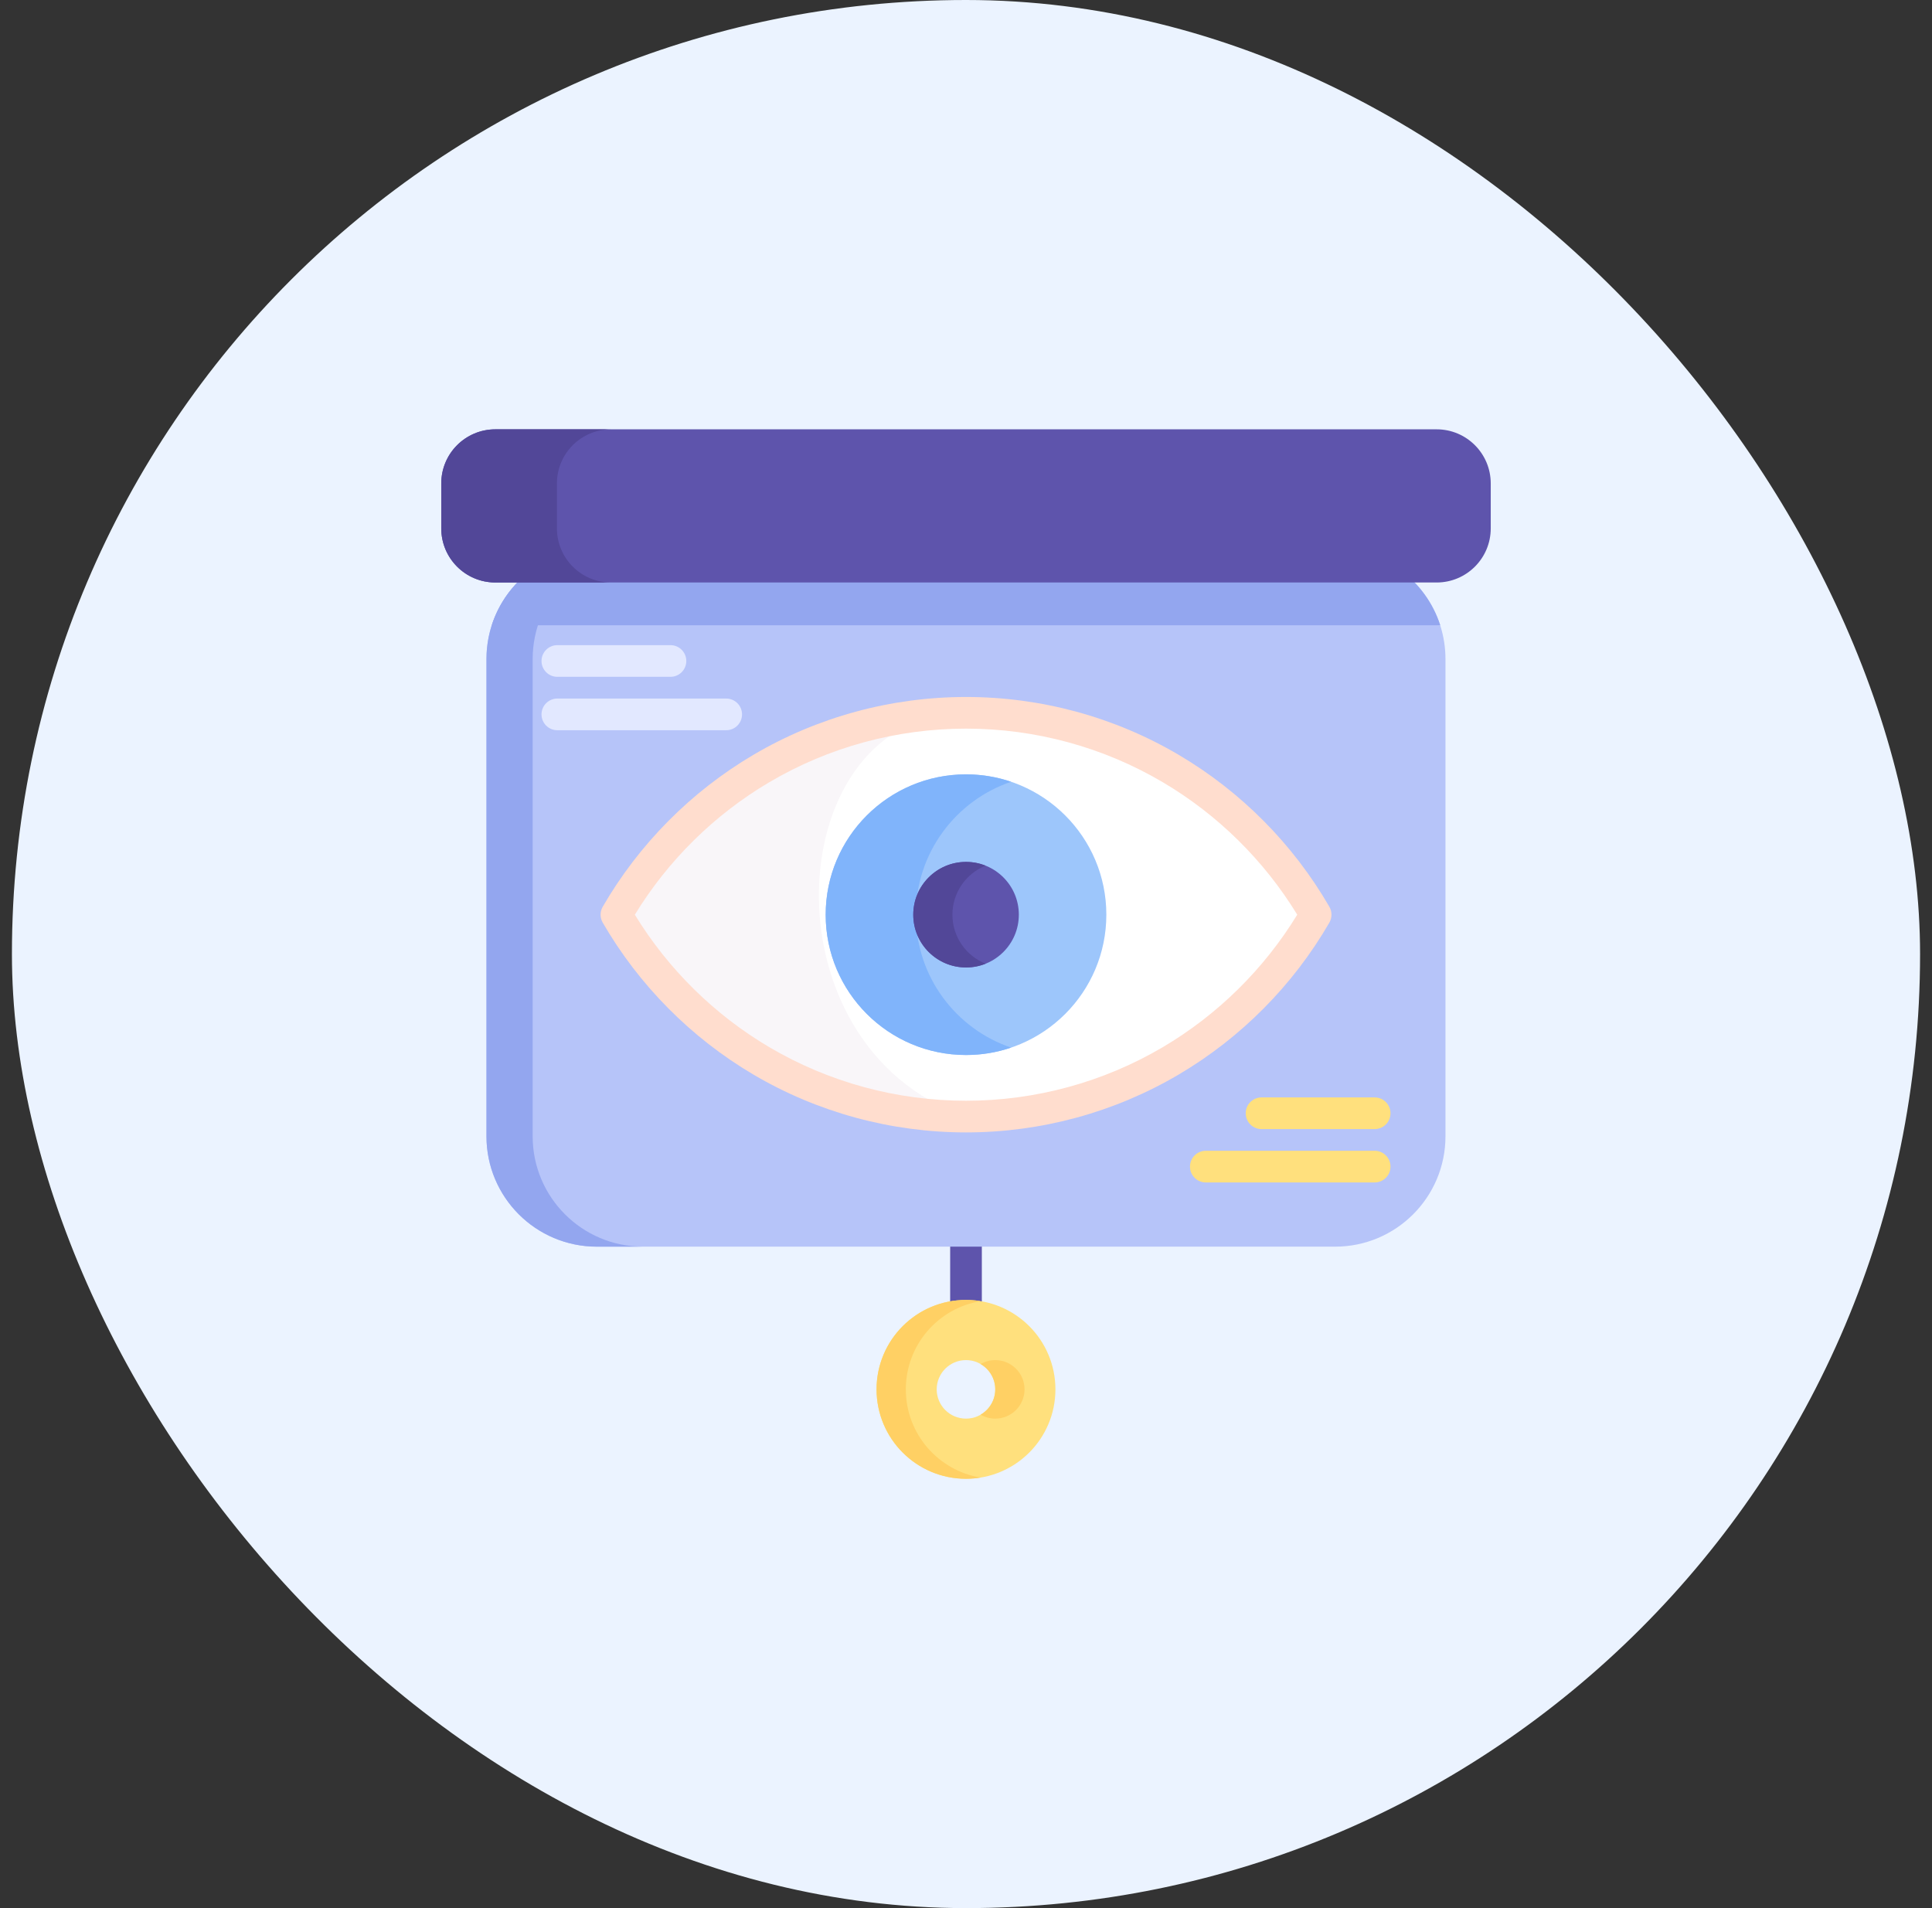
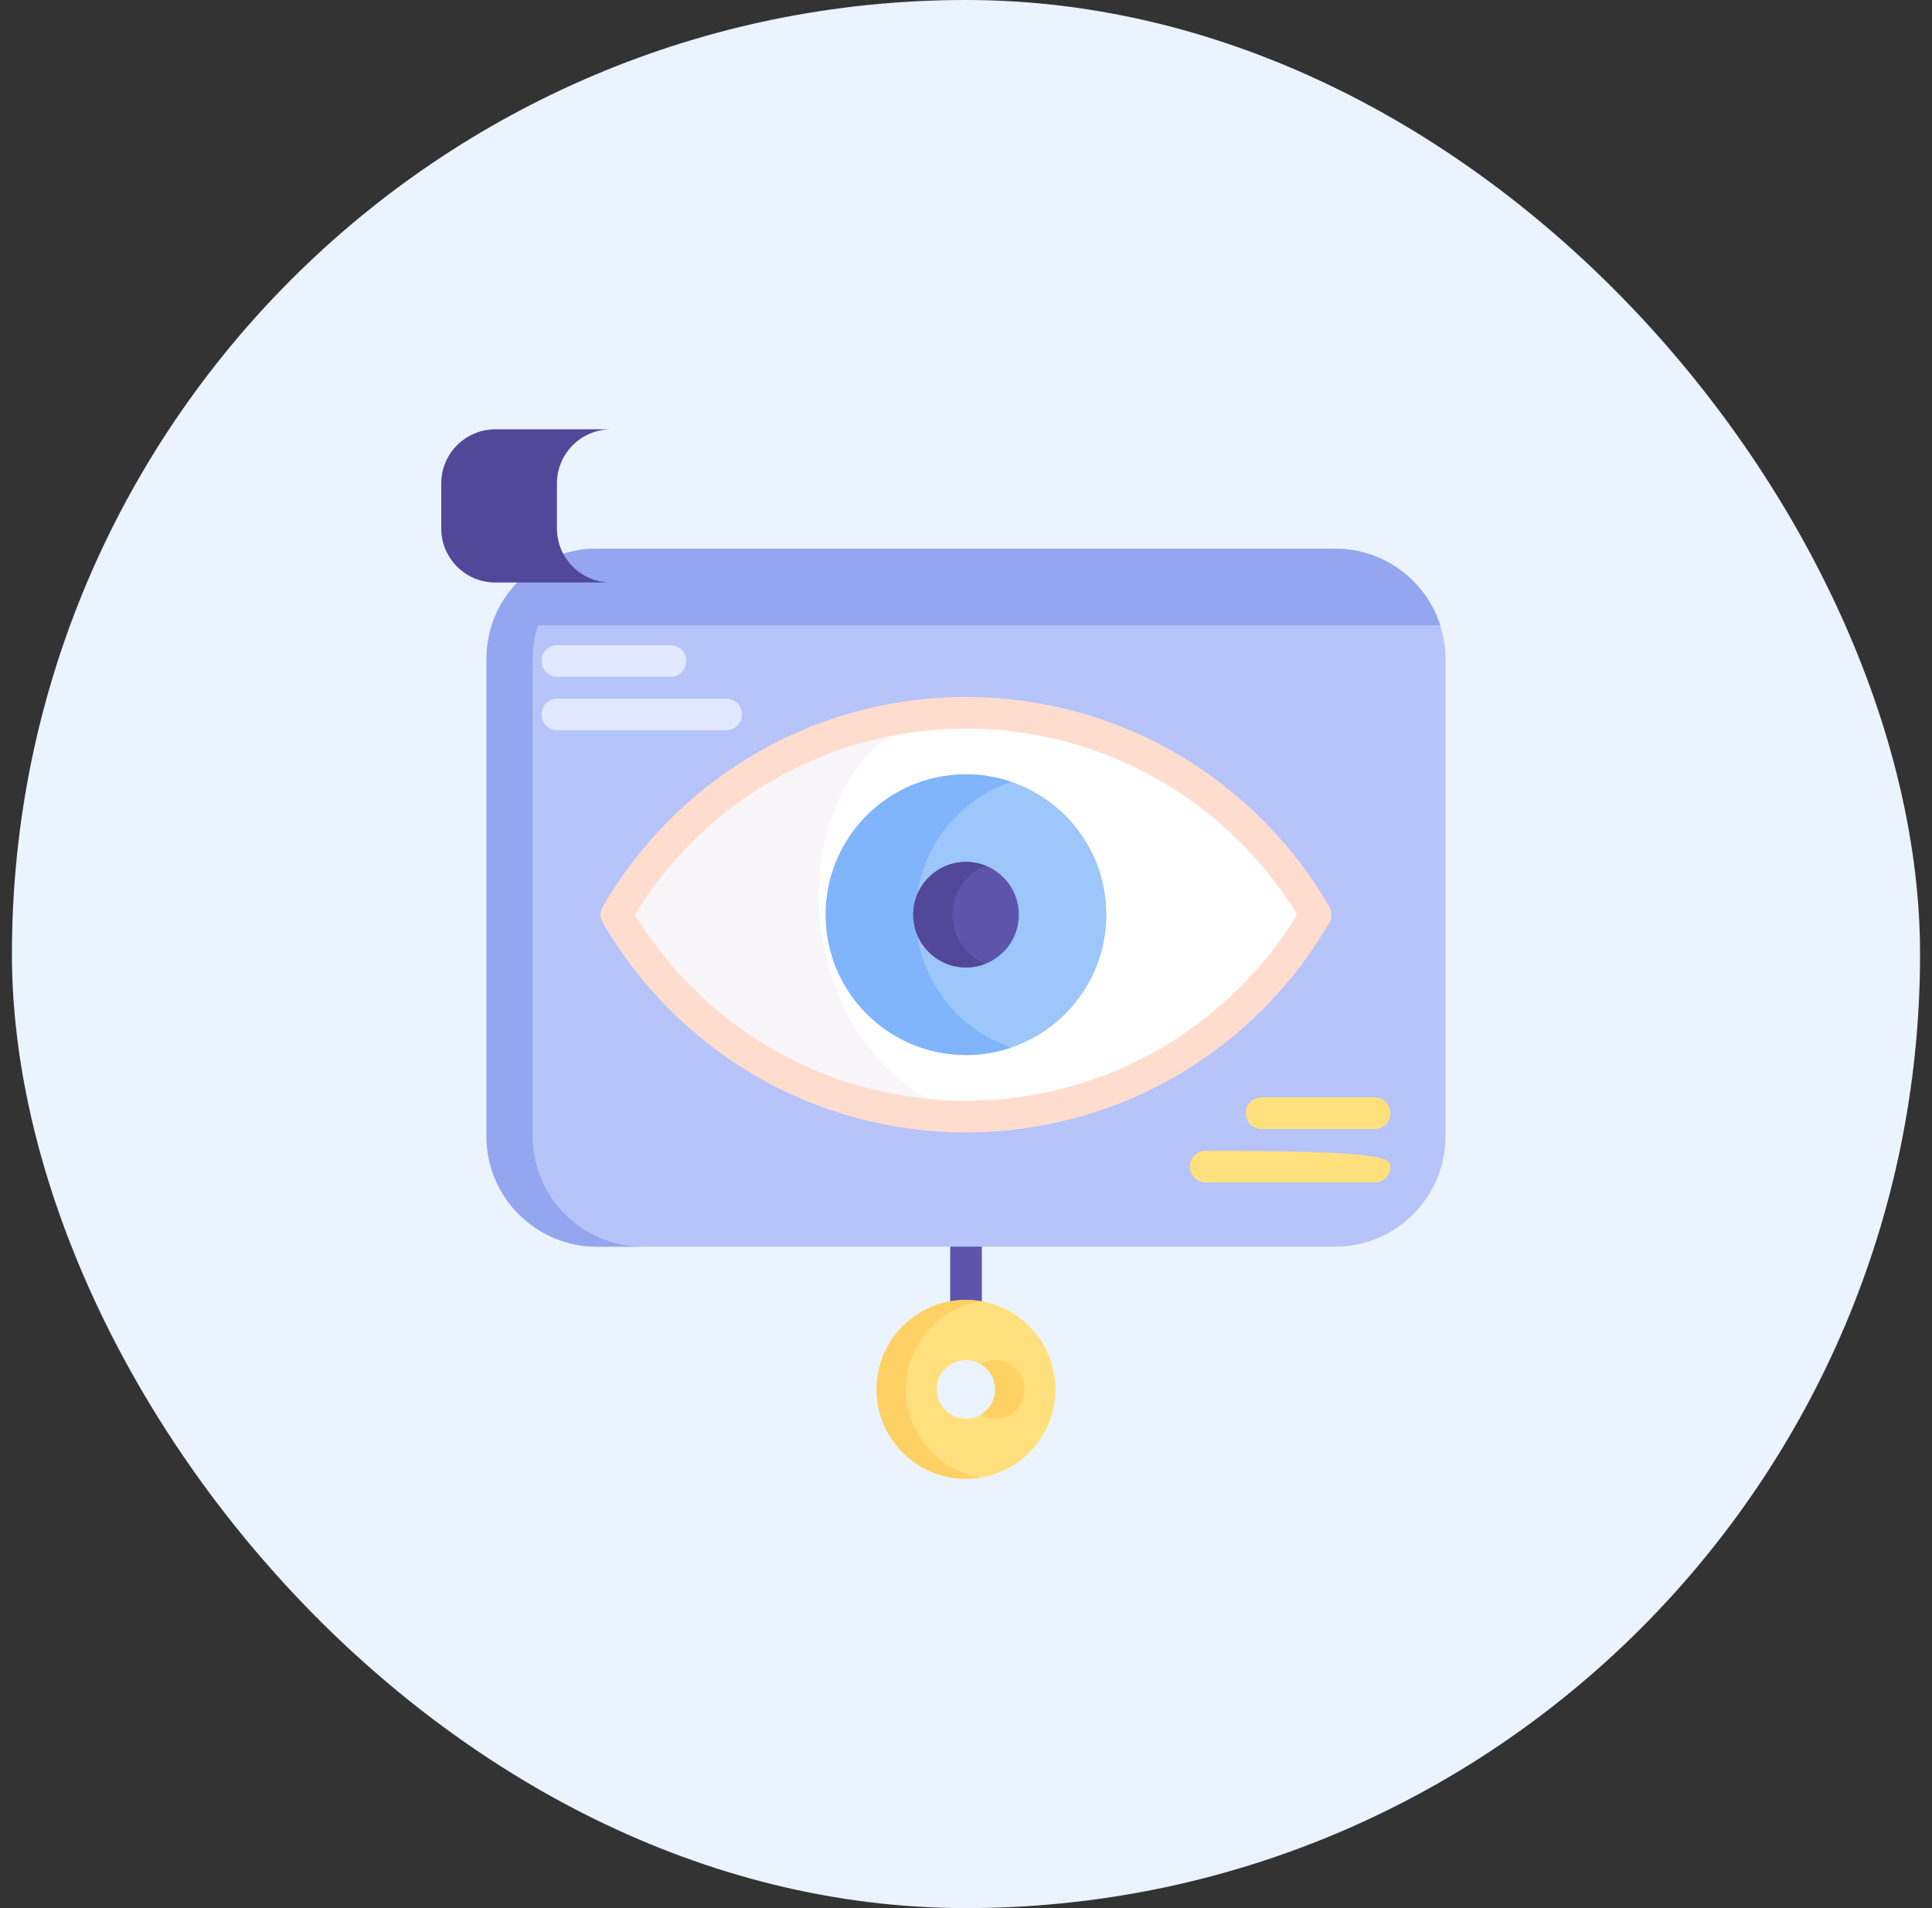
<svg xmlns="http://www.w3.org/2000/svg" width="81" height="80" viewBox="0 0 81 80" fill="none">
  <rect x="0" y="0" width="81" height="80" fill="#333333" stroke="none" />
  <rect x="0.5" width="80" height="80" rx="40" fill="#EBF3FF" />
  <g clip-path="url(#clip0_459_888)">
    <path d="M40.5 55.731C40.133 55.731 39.836 55.434 39.836 55.067V51.703C39.836 51.336 40.133 51.039 40.5 51.039C40.867 51.039 41.164 51.336 41.164 51.703V55.067C41.164 55.434 40.867 55.731 40.5 55.731Z" fill="#5E54AC" />
    <path d="M60.602 27.633V47.64C60.602 50.195 58.53 52.268 55.974 52.268H25.022C22.466 52.268 20.395 50.195 20.395 47.64V27.633C20.395 27.137 20.473 26.659 20.618 26.211C21.218 24.351 22.963 23.005 25.022 23.005H55.974C58.033 23.005 59.778 24.351 60.379 26.211C60.524 26.659 60.602 27.137 60.602 27.633Z" fill="#B6C4F9" />
    <path d="M60.382 26.211C60.334 26.214 60.284 26.216 60.233 26.216H20.77C20.719 26.216 20.67 26.214 20.621 26.211C21.221 24.351 22.966 23.005 25.026 23.005H55.978C58.037 23.005 59.782 24.351 60.382 26.211Z" fill="#93A6EF" />
    <path d="M26.96 52.268H25.022C22.466 52.268 20.395 50.195 20.395 47.64V27.633C20.395 25.077 22.466 23.005 25.022 23.005H26.96C24.404 23.005 22.332 25.077 22.332 27.633V47.64C22.332 50.195 24.404 52.268 26.96 52.268Z" fill="#93A6EF" />
-     <path d="M60.232 18H20.768C19.515 18 18.5 19.015 18.5 20.268V22.154C18.5 23.407 19.515 24.422 20.768 24.422H60.232C61.484 24.422 62.5 23.407 62.5 22.154V20.268C62.5 19.015 61.484 18 60.232 18Z" fill="#5E54AC" />
    <path d="M25.618 24.422H20.768C19.515 24.422 18.5 23.407 18.5 22.154V20.268C18.5 19.015 19.515 18 20.768 18H25.618C24.365 18 23.35 19.015 23.35 20.268V22.154C23.35 23.407 24.365 24.422 25.618 24.422Z" fill="#524798" />
    <path d="M40.499 54.502C38.428 54.502 36.75 56.18 36.75 58.251C36.75 60.322 38.428 62 40.499 62C42.57 62 44.249 60.322 44.249 58.251C44.249 56.18 42.57 54.502 40.499 54.502ZM40.499 59.478C39.822 59.478 39.272 58.929 39.272 58.251C39.272 57.574 39.822 57.024 40.499 57.024C41.177 57.024 41.726 57.574 41.726 58.251C41.726 58.929 41.177 59.478 40.499 59.478Z" fill="#FFE07D" />
    <path d="M41.113 59.312C41.294 59.417 41.503 59.478 41.727 59.478C42.404 59.478 42.954 58.929 42.954 58.251C42.954 57.574 42.404 57.024 41.727 57.024C41.503 57.024 41.294 57.085 41.113 57.19C41.48 57.402 41.727 57.797 41.727 58.251C41.727 58.705 41.48 59.1 41.113 59.312Z" fill="#FFD064" />
    <path d="M37.977 58.251C37.977 56.389 39.334 54.845 41.113 54.552C40.913 54.519 40.708 54.502 40.499 54.502C38.428 54.502 36.75 56.18 36.75 58.251C36.75 60.322 38.428 62 40.499 62C40.708 62 40.913 61.982 41.113 61.949C39.334 61.656 37.977 60.112 37.977 58.251Z" fill="#FFD064" />
    <path d="M57.633 47.339H52.891C52.524 47.339 52.227 47.041 52.227 46.675C52.227 46.308 52.524 46.011 52.891 46.011H57.633C58 46.011 58.297 46.308 58.297 46.675C58.297 47.041 58 47.339 57.633 47.339Z" fill="#FFE07D" />
-     <path d="M57.634 49.576H50.555C50.188 49.576 49.891 49.279 49.891 48.913C49.891 48.546 50.188 48.248 50.555 48.248H57.634C58 48.248 58.297 48.546 58.297 48.913C58.298 49.279 58 49.576 57.634 49.576Z" fill="#FFE07D" />
+     <path d="M57.634 49.576H50.555C50.188 49.576 49.891 49.279 49.891 48.913C49.891 48.546 50.188 48.248 50.555 48.248C58 48.248 58.297 48.546 58.297 48.913C58.298 49.279 58 49.576 57.634 49.576Z" fill="#FFE07D" />
    <path d="M28.11 28.377H23.367C23 28.377 22.703 28.08 22.703 27.713C22.703 27.347 23 27.049 23.367 27.049H28.11C28.477 27.049 28.774 27.347 28.774 27.713C28.774 28.08 28.477 28.377 28.11 28.377Z" fill="#E2E8FF" />
    <path d="M30.446 30.616H23.367C23 30.616 22.703 30.318 22.703 29.952C22.703 29.585 23 29.288 23.367 29.288H30.446C30.813 29.288 31.11 29.585 31.11 29.952C31.11 30.318 30.813 30.616 30.446 30.616Z" fill="#E2E8FF" />
    <path d="M55.158 38.35C52.231 43.408 46.765 46.813 40.5 46.813C34.236 46.813 28.771 43.408 25.844 38.35C28.771 33.291 34.236 29.886 40.5 29.886C46.765 29.886 52.231 33.291 55.158 38.35Z" fill="white" />
    <path d="M40.5 46.813C34.236 46.813 28.771 43.408 25.844 38.35C28.771 33.291 34.236 29.886 40.5 29.886C32.707 29.886 31.856 43.861 40.5 46.813Z" fill="#F9F6F9" />
    <path d="M40.502 47.478C37.36 47.478 34.276 46.639 31.584 45.051C28.972 43.51 26.789 41.308 25.269 38.682C25.15 38.477 25.15 38.223 25.269 38.017C26.789 35.392 28.972 33.189 31.584 31.649C34.276 30.061 37.36 29.222 40.502 29.222C43.644 29.222 46.727 30.061 49.419 31.649C52.031 33.189 54.215 35.392 55.734 38.017C55.853 38.223 55.853 38.477 55.734 38.682C54.215 41.308 52.031 43.51 49.419 45.051C46.727 46.639 43.644 47.478 40.502 47.478ZM26.616 38.35C28.01 40.631 29.954 42.548 32.258 43.907C34.746 45.374 37.597 46.15 40.502 46.15C43.407 46.15 46.257 45.374 48.745 43.907C51.049 42.548 52.993 40.631 54.387 38.35C52.993 36.068 51.049 34.152 48.745 32.793C46.257 31.325 43.407 30.549 40.502 30.549C37.597 30.549 34.746 31.325 32.258 32.793C29.954 34.152 28.01 36.068 26.616 38.35Z" fill="#FFDDCE" />
    <path d="M40.501 44.233C43.75 44.233 46.384 41.599 46.384 38.349C46.384 35.1 43.75 32.466 40.501 32.466C37.251 32.466 34.617 35.1 34.617 38.349C34.617 41.599 37.251 44.233 40.501 44.233Z" fill="#9DC6FB" />
    <path d="M42.391 43.922C41.798 44.124 41.163 44.233 40.502 44.233C37.253 44.233 34.617 41.599 34.617 38.349C34.617 35.1 37.253 32.466 40.502 32.466C41.163 32.466 41.798 32.575 42.391 32.777C40.069 33.564 38.398 35.761 38.398 38.349C38.398 40.938 40.069 43.135 42.391 43.922Z" fill="#80B4FB" />
    <path d="M40.502 40.562C41.724 40.562 42.715 39.572 42.715 38.349C42.715 37.127 41.724 36.137 40.502 36.137C39.28 36.137 38.289 37.127 38.289 38.349C38.289 39.572 39.28 40.562 40.502 40.562Z" fill="#5E54AC" />
    <path d="M41.322 40.404C41.069 40.507 40.792 40.562 40.501 40.562C39.28 40.562 38.289 39.572 38.289 38.35C38.289 37.127 39.28 36.137 40.501 36.137C40.792 36.137 41.069 36.193 41.322 36.294C40.507 36.62 39.931 37.418 39.931 38.35C39.93 39.281 40.507 40.079 41.322 40.404Z" fill="#524798" />
  </g>
  <defs>
    <clipPath id="clip0_459_888">
      <rect width="44" height="44" fill="white" transform="translate(18.5 18)" />
    </clipPath>
  </defs>
</svg>